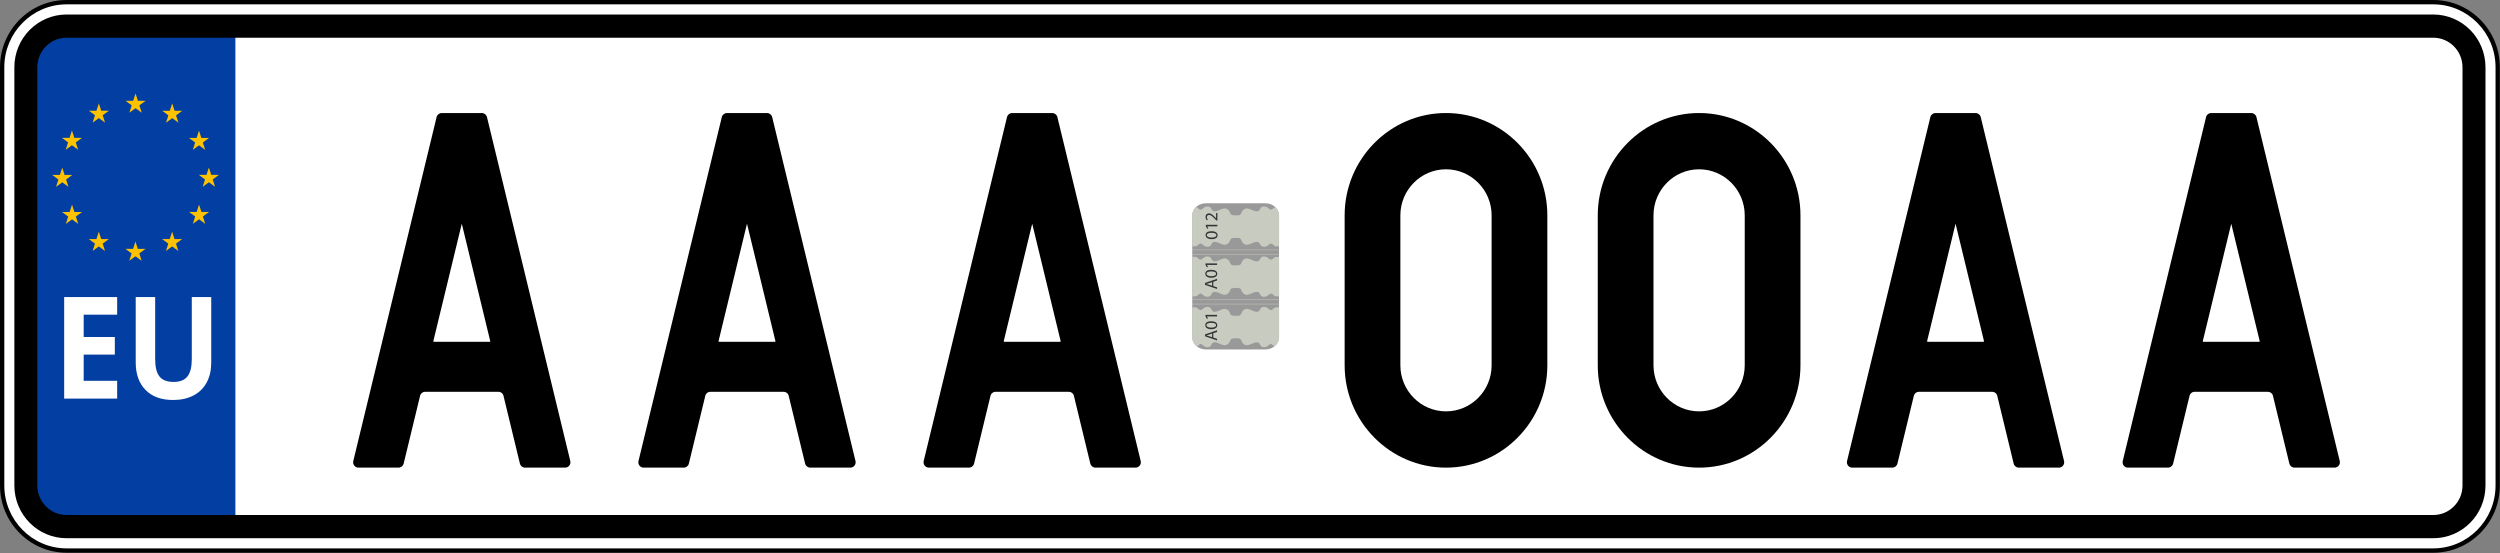
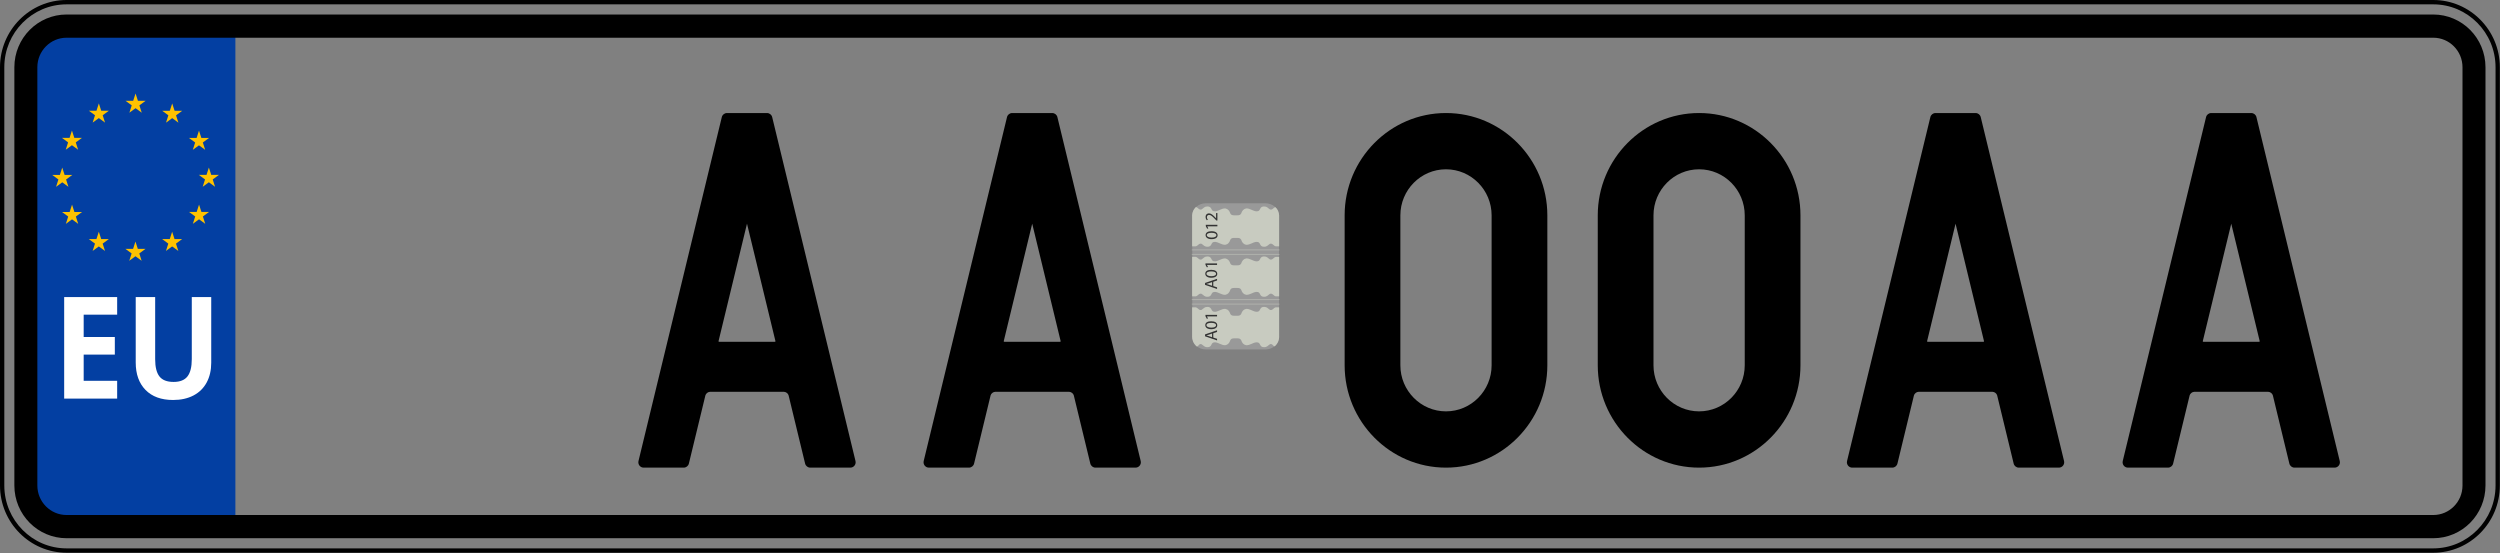
<svg xmlns="http://www.w3.org/2000/svg" width="935" height="207" viewBox="0 0 935 207" fill="none">
  <rect x="0" y="0" width="935" height="207" fill="#808080" stroke="none" />
-   <path d="M910.042 205.907H24.904C11.616 205.907 0.806 194.992 0.806 181.574V25.147C0.806 11.731 11.616 0.814 24.904 0.814H910.042C923.33 0.814 934.14 11.731 934.14 25.147V181.574C934.14 194.992 923.33 205.907 910.042 205.907Z" fill="white" />
  <path d="M910.042 205.907V205.094H24.904C18.481 205.092 12.662 202.457 8.442 198.197C4.223 193.935 1.613 188.06 1.613 181.574V25.147C1.613 18.662 4.223 12.788 8.442 8.525C12.662 4.264 18.481 1.629 24.904 1.629H910.042C916.465 1.629 922.284 4.264 926.504 8.525C930.724 12.788 933.333 18.662 933.334 25.147V181.574C933.333 188.06 930.724 193.935 926.504 198.197C922.284 202.457 916.465 205.092 910.042 205.094V205.907V206.72C923.777 206.719 934.944 195.443 934.945 181.574V25.147C934.944 11.28 923.777 0.001 910.042 4.16048e-05H24.904C11.169 0.001 0.002 11.28 0 25.147V181.574C0.002 195.443 11.169 206.719 24.904 206.72H910.042V205.907Z" fill="black" />
  <path d="M24.904 9.766C16.491 9.766 9.672 16.653 9.672 25.147V181.574C9.672 190.069 16.491 196.955 24.904 196.955H88.036V9.768H24.904V9.766Z" fill="#033FA2" />
  <path d="M925.274 181.574H920.976C920.973 184.636 919.758 187.369 917.773 189.381C915.781 191.385 913.074 192.612 910.042 192.614H24.904C21.871 192.612 19.165 191.385 17.173 189.381C15.188 187.369 13.973 184.637 13.971 181.574V25.147C13.973 22.086 15.188 19.352 17.173 17.341C19.165 15.336 21.871 14.11 24.904 14.107H910.042C913.074 14.11 915.781 15.336 917.773 17.341C919.758 19.352 920.973 22.086 920.976 25.147V181.574H925.274H929.573V25.147C929.574 19.716 927.38 14.757 923.852 11.203C920.33 7.641 915.421 5.424 910.042 5.426H24.904C19.524 5.424 14.614 7.641 11.094 11.203C7.566 14.757 5.371 19.716 5.373 25.147V181.574C5.371 187.006 7.566 191.964 11.094 195.519C14.615 199.081 19.524 201.297 24.904 201.296H910.042C915.421 201.297 920.33 199.081 923.852 195.52C927.38 191.964 929.574 187.007 929.573 181.574H925.274Z" fill="black" />
  <path d="M51.587 37.706L54.444 37.71L52.135 39.41L53.014 42.156L50.699 40.463L48.385 42.156L49.264 39.41L46.955 37.71L49.812 37.706L50.699 34.962L51.587 37.706Z" fill="#FFC200" />
  <path d="M65.291 41.426L68.148 41.43L65.84 43.13L66.718 45.876L64.403 44.183L62.09 45.876L62.968 43.13L60.658 41.43L63.517 41.426L64.403 38.683L65.291 41.426Z" fill="#FFC200" />
  <path d="M75.309 51.595L78.166 51.599L75.857 53.298L76.736 56.043L74.422 54.351L72.107 56.043L72.986 53.298L70.677 51.599L73.534 51.595L74.422 48.851L75.309 51.595Z" fill="#FFC200" />
  <path d="M79.007 65.408L81.865 65.412L79.556 67.113L80.434 69.858L78.12 68.166L75.806 69.858L76.684 67.113L74.376 65.412L77.233 65.408L78.12 62.666L79.007 65.408Z" fill="#FFC200" />
  <path d="M75.33 79.261L78.188 79.265L75.879 80.966L76.757 83.711L74.444 82.018L72.129 83.711L73.007 80.966L70.698 79.265L73.556 79.261L74.444 76.519L75.33 79.261Z" fill="#FFC200" />
  <path d="M65.267 89.406L68.126 89.411L65.816 91.11L66.695 93.856L64.381 92.165L62.066 93.856L62.945 91.11L60.636 89.411L63.493 89.406L64.381 86.663L65.267 89.406Z" fill="#FFC200" />
  <path d="M51.547 93.084L54.405 93.088L52.096 94.787L52.974 97.534L50.66 95.841L48.346 97.534L49.224 94.787L46.915 93.088L49.773 93.084L50.66 90.341L51.547 93.084Z" fill="#FFC200" />
  <path d="M37.847 89.409L40.704 89.413L38.395 91.112L39.274 93.858L36.96 92.166L34.645 93.858L35.524 91.112L33.215 89.413L36.072 89.409L36.96 86.666L37.847 89.409Z" fill="#FFC200" />
  <path d="M27.827 79.281L30.684 79.285L28.376 80.986L29.254 83.731L26.941 82.038L24.626 83.731L25.504 80.986L23.195 79.285L26.053 79.281L26.941 76.539L27.827 79.281Z" fill="#FFC200" />
  <path d="M24.167 65.427L27.024 65.431L24.715 67.132L25.594 69.877L23.28 68.185L20.965 69.877L21.844 67.132L19.535 65.431L22.392 65.427L23.28 62.685L24.167 65.427Z" fill="#FFC200" />
  <path d="M27.789 51.556L30.647 51.56L28.337 53.259L29.217 56.005L26.903 54.313L24.587 56.005L25.467 53.259L23.157 51.56L26.015 51.556L26.903 48.812L27.789 51.556Z" fill="#FFC200" />
  <path d="M37.856 41.407L40.713 41.411L38.404 43.111L39.283 45.857L36.969 44.164L34.654 45.857L35.533 43.111L33.224 41.411L36.081 41.407L36.969 38.664L37.856 41.407Z" fill="#FFC200" />
  <path d="M450.978 76.024H473.272C476.089 76.024 478.345 78.096 478.345 80.672V126.047C478.345 128.617 476.089 130.697 473.272 130.697H450.978C448.161 130.697 445.905 128.617 445.905 126.047V80.673C445.904 78.098 448.161 76.024 450.978 76.024Z" fill="#999999" />
  <path d="M478.397 114.95V125.48C478.478 127.188 477.93 128.457 476.742 129.536C475.914 129.345 475.956 128.428 474.966 128.739C474.058 129.318 473.912 129.845 472.752 129.845C472.03 129.845 471.616 129.601 471.322 129.009C470.989 128.321 470.854 128.025 469.854 128.025C468.438 128.186 467.545 129.142 466.102 129.12C465.076 128.931 464.541 128.268 464.194 127.207C463.874 126.667 463.46 126.544 462.78 126.544C462.112 126.544 462.232 126.544 461.565 126.544C460.884 126.544 460.456 126.667 460.15 127.207C459.802 128.268 459.268 128.932 458.241 129.12C456.798 129.143 455.905 128.186 454.489 128.025C453.488 128.025 453.354 128.322 453.021 129.009C452.728 129.601 452.3 129.845 451.592 129.845C450.43 129.845 450.27 129.318 449.377 128.739C448.388 128.428 448.428 129.414 447.614 129.601C446.12 128.379 445.84 126.775 445.852 125.912V114.95H447.253C448.068 115.131 448.388 116.205 449.377 115.899C450.27 115.306 450.43 114.776 451.592 114.776C452.3 114.776 452.728 115.038 453.021 115.625C453.354 116.317 453.488 116.613 454.489 116.613C455.905 116.438 456.798 115.491 458.241 115.517C459.268 115.709 459.802 116.353 460.15 117.435C460.456 117.971 460.884 118.091 461.565 118.091C462.232 118.091 462.112 118.091 462.78 118.091C463.461 118.091 463.874 117.971 464.194 117.435C464.541 116.353 465.076 115.708 466.102 115.517C467.545 115.491 468.438 116.438 469.854 116.613C470.854 116.613 470.99 116.317 471.322 115.625C471.616 115.036 472.03 114.776 472.752 114.776C473.912 114.776 474.058 115.306 474.966 115.899C475.956 116.205 476.276 115.131 477.09 114.95H478.397ZM478.397 80.595V92.12H477.09C476.276 91.945 475.956 90.867 474.966 91.174C474.058 91.752 473.912 92.282 472.752 92.282C472.03 92.282 471.616 92.035 471.322 91.447C470.989 90.756 470.854 90.459 469.854 90.459C468.438 90.621 467.545 91.582 466.102 91.553C465.076 91.366 464.541 90.705 464.194 89.641C463.874 89.102 463.46 88.98 462.78 88.98C462.112 88.98 462.232 88.98 461.565 88.98C460.884 88.98 460.456 89.102 460.15 89.641C459.802 90.705 459.268 91.366 458.241 91.553C456.798 91.582 455.905 90.621 454.489 90.459C453.488 90.459 453.354 90.756 453.021 91.447C452.728 92.035 452.3 92.282 451.592 92.282C450.43 92.282 450.27 91.752 449.377 91.174C448.388 90.867 448.068 91.945 447.253 92.12H445.852V80.512C445.973 78.663 446.96 77.737 447.28 77.426C448.108 77.602 448.388 78.639 449.377 78.329C450.272 77.75 450.432 77.22 451.592 77.22C452.301 77.22 452.728 77.466 453.022 78.059C453.354 78.748 453.489 79.043 454.49 79.043C455.905 78.881 456.8 77.925 458.241 77.947C459.269 78.139 459.804 78.801 460.15 79.865C460.457 80.401 460.885 80.527 461.565 80.527C462.232 80.527 462.112 80.527 462.78 80.527C463.461 80.527 463.876 80.401 464.194 79.865C464.542 78.801 465.077 78.139 466.102 77.947C467.545 77.924 468.44 78.881 469.856 79.043C470.856 79.043 470.99 78.747 471.322 78.059C471.616 77.466 472.03 77.22 472.752 77.22C473.913 77.22 474.058 77.75 474.966 78.329C475.956 78.639 476.156 77.664 476.984 77.48C477.89 78.232 478.332 79.392 478.397 80.595ZM478.397 96.094V110.832H477.09C476.276 110.638 475.956 109.574 474.966 109.884C474.058 110.463 473.912 110.993 472.752 110.993C472.03 110.993 471.616 110.747 471.322 110.154C470.989 109.465 470.854 109.169 469.854 109.169C468.438 109.332 467.545 110.29 466.102 110.265C465.076 110.072 464.541 109.417 464.194 108.337C463.874 107.813 463.46 107.691 462.78 107.691C462.112 107.691 462.232 107.691 461.565 107.691C460.884 107.691 460.456 107.813 460.15 108.337C459.802 109.417 459.268 110.072 458.241 110.265C456.798 110.292 455.905 109.332 454.489 109.169C453.488 109.169 453.354 109.466 453.021 110.154C452.728 110.747 452.3 110.993 451.592 110.993C450.43 110.993 450.27 110.463 449.377 109.884C448.388 109.574 448.068 110.639 447.253 110.832H445.852V96.08H447.253C448.068 96.272 448.388 97.351 449.377 97.041C450.27 96.447 450.43 95.918 451.592 95.918C452.3 95.918 452.728 96.178 453.021 96.77C453.354 97.458 453.488 97.754 454.489 97.754C455.905 97.578 456.798 96.632 458.241 96.647C459.268 96.853 459.802 97.495 460.15 98.576C460.456 99.113 460.884 99.234 461.565 99.234C462.232 99.234 462.112 99.234 462.78 99.234C463.461 99.234 463.874 99.113 464.194 98.576C464.541 97.495 465.076 96.853 466.102 96.647C467.545 96.632 468.438 97.578 469.854 97.754C470.854 97.754 470.989 97.457 471.322 96.77C471.616 96.178 472.03 95.918 472.752 95.918C473.912 95.918 474.058 96.447 474.966 97.041C475.956 97.351 476.276 96.272 477.09 96.094H478.397Z" fill="#C8CBC0" />
  <path d="M478.532 93.566H445.717V93.392H478.532V93.566ZM478.532 95.155H445.717V94.981H478.532V95.155ZM478.532 112.21H445.717V112.037H478.532V112.21ZM478.532 113.802H445.717V113.628H478.532V113.802Z" fill="#C8CBC0" />
  <path d="M453.313 124.753L452.018 125.197C451.725 125.298 451.458 125.366 451.198 125.434V125.446C451.465 125.514 451.738 125.589 452.012 125.675L453.313 126.119V124.753ZM453.768 126.242L455.182 126.713V127.32L450.684 125.776V125.069L455.182 123.52V124.146L453.768 124.632V126.242Z" fill="#333333" />
  <path d="M453.033 122.533C454.161 122.533 454.802 122.181 454.802 121.643C454.802 121.037 454.101 120.748 452.993 120.748C451.925 120.748 451.225 121.024 451.225 121.636C451.225 122.156 451.852 122.533 453.033 122.533ZM452.966 120.155C454.441 120.155 455.256 120.707 455.256 121.677C455.256 122.533 454.461 123.113 453.026 123.127C451.572 123.127 450.772 122.492 450.772 121.604C450.772 120.679 451.585 120.155 452.966 120.155Z" fill="#333333" />
  <path d="M451.392 118.324V118.339L451.798 119.1L451.352 119.214L450.844 118.257V117.752H455.182V118.324H451.392Z" fill="#333333" />
  <path d="M453.313 105.511L452.018 105.957C451.725 106.057 451.458 106.125 451.198 106.192V106.204C451.465 106.273 451.738 106.347 452.012 106.434L453.313 106.879V105.511ZM453.768 107L455.182 107.473V108.078L450.684 106.534V105.827L455.182 104.279V104.904L453.768 105.39V107Z" fill="#333333" />
  <path d="M453.033 103.292C454.161 103.292 454.802 102.942 454.802 102.403C454.802 101.795 454.101 101.507 452.993 101.507C451.925 101.507 451.225 101.783 451.225 102.397C451.225 102.914 451.852 103.292 453.033 103.292ZM452.966 100.913C454.441 100.913 455.256 101.465 455.256 102.436C455.256 103.292 454.461 103.871 453.026 103.884C451.572 103.884 450.772 103.25 450.772 102.362C450.772 101.439 451.585 100.913 452.966 100.913Z" fill="#333333" />
  <path d="M451.392 99.085V99.097L451.798 99.859L451.352 99.973L450.844 99.016V98.511H455.182V99.085H451.392Z" fill="#333333" />
  <path d="M453.156 88.855C454.284 88.855 454.924 88.504 454.924 87.965C454.924 87.359 454.224 87.07 453.116 87.07C452.048 87.07 451.348 87.346 451.348 87.958C451.348 88.478 451.974 88.855 453.156 88.855ZM453.089 86.476C454.564 86.476 455.378 87.029 455.378 87.999C455.378 88.855 454.584 89.435 453.149 89.449C451.694 89.449 450.893 88.815 450.893 87.926C450.893 87.001 451.708 86.476 453.089 86.476Z" fill="#333333" />
  <path d="M451.514 84.647V84.661L451.921 85.422L451.474 85.536L450.966 84.579V84.074H455.305V84.647H451.514Z" fill="#333333" />
  <path d="M455.305 82.481H454.945L454.497 82.017C453.442 80.898 452.882 80.393 452.228 80.386C451.788 80.386 451.381 80.602 451.381 81.256C451.381 81.652 451.581 81.983 451.748 82.185L451.334 82.374C451.081 82.071 450.893 81.64 450.893 81.134C450.893 80.191 451.534 79.793 452.154 79.793C452.956 79.793 453.602 80.378 454.484 81.302L454.804 81.652H454.817V79.685H455.305V82.481Z" fill="#333333" />
-   <path d="M172.71 83.656L183.318 127.45C183.362 127.633 183.34 127.741 183.321 127.763C183.302 127.788 183.206 127.835 183.022 127.835H162.396C162.212 127.835 162.114 127.788 162.097 127.763C162.078 127.741 162.056 127.633 162.098 127.45L172.71 83.656ZM213.288 172.419L182.132 43.802C181.916 42.907 181.12 42.278 180.209 42.278H165.209C164.298 42.278 163.502 42.907 163.286 43.802L132.13 172.419C131.986 173.017 132.12 173.646 132.496 174.129C132.872 174.611 133.445 174.894 134.053 174.894H149.052C149.965 174.894 150.758 174.264 150.974 173.37L157.149 147.88C157.316 147.194 158.133 146.545 158.833 146.545H186.585C187.285 146.545 188.104 147.194 188.269 147.88L194.444 173.37C194.66 174.264 195.453 174.894 196.366 174.894H211.365C211.973 174.894 212.546 174.611 212.922 174.129C213.298 173.646 213.433 173.017 213.288 172.419Z" fill="black" />
  <path d="M279.377 83.656L289.985 127.45C290.029 127.633 290.006 127.741 289.988 127.763C289.969 127.788 289.873 127.835 289.689 127.835H269.062C268.878 127.835 268.781 127.788 268.764 127.763C268.745 127.741 268.722 127.633 268.765 127.45L279.377 83.656ZM319.954 172.419L288.798 43.802C288.582 42.907 287.786 42.278 286.876 42.278H271.876C270.965 42.278 270.169 42.907 269.953 43.802L238.797 172.419C238.653 173.017 238.786 173.646 239.162 174.129C239.538 174.611 240.112 174.894 240.72 174.894H255.718C256.632 174.894 257.425 174.264 257.641 173.37L263.816 147.88C263.982 147.194 264.8 146.545 265.5 146.545H293.252C293.952 146.545 294.77 147.194 294.936 147.88L301.11 173.37C301.326 174.264 302.12 174.894 303.033 174.894H318.032C318.64 174.894 319.213 174.611 319.589 174.129C319.965 173.646 320.1 173.017 319.954 172.419Z" fill="black" />
  <path d="M386.044 83.656L396.652 127.45C396.696 127.633 396.673 127.741 396.654 127.763C396.636 127.788 396.54 127.835 396.356 127.835H375.729C375.545 127.835 375.448 127.788 375.43 127.763C375.412 127.741 375.389 127.633 375.432 127.45L386.044 83.656ZM426.621 172.419L395.465 43.802C395.249 42.907 394.453 42.278 393.542 42.278H378.542C377.632 42.278 376.836 42.907 376.62 43.802L345.464 172.419C345.32 173.017 345.453 173.646 345.829 174.129C346.205 174.611 346.778 174.894 347.386 174.894H362.385C363.298 174.894 364.092 174.264 364.308 173.37L370.482 147.88C370.649 147.194 371.466 146.545 372.166 146.545H399.918C400.618 146.545 401.437 147.194 401.602 147.88L407.777 173.37C407.993 174.264 408.786 174.894 409.7 174.894H424.698C425.306 174.894 425.88 174.611 426.256 174.129C426.632 173.646 426.766 173.017 426.621 172.419Z" fill="black" />
  <path d="M731.377 83.656L741.986 127.45C742.03 127.633 742.005 127.741 741.988 127.763C741.969 127.788 741.873 127.835 741.688 127.835H721.062C720.88 127.835 720.781 127.788 720.764 127.763C720.745 127.741 720.722 127.633 720.766 127.45L731.377 83.656ZM771.954 172.419L740.798 43.802C740.581 42.907 739.786 42.278 738.876 42.278H723.877C722.964 42.278 722.169 42.907 721.953 43.802L690.797 172.419C690.653 173.017 690.786 173.646 691.162 174.129C691.538 174.611 692.112 174.894 692.721 174.894H707.72C708.632 174.894 709.425 174.264 709.642 173.37L715.816 147.88C715.982 147.194 716.8 146.545 717.5 146.545H745.252C745.952 146.545 746.77 147.194 746.936 147.88L753.11 173.37C753.326 174.264 754.12 174.894 755.033 174.894H770.032C770.64 174.894 771.214 174.611 771.589 174.129C771.964 173.646 772.1 173.017 771.954 172.419Z" fill="black" />
  <path d="M834.489 83.656L845.097 127.45C845.141 127.633 845.117 127.741 845.098 127.763C845.081 127.788 844.984 127.835 844.8 127.835H824.174C823.99 127.835 823.892 127.788 823.874 127.763C823.856 127.741 823.833 127.633 823.877 127.45L834.489 83.656ZM875.065 172.419L843.909 43.802C843.693 42.907 842.898 42.278 841.986 42.278H826.988C826.076 42.278 825.28 42.907 825.064 43.802L793.908 172.419C793.764 173.017 793.898 173.646 794.274 174.129C794.649 174.611 795.224 174.894 795.832 174.894H810.83C811.742 174.894 812.537 174.264 812.753 173.37L818.926 147.88C819.093 147.194 819.91 146.545 820.61 146.545H848.362C849.062 146.545 849.882 147.194 850.048 147.88L856.221 173.37C856.437 174.264 857.23 174.894 858.144 174.894H873.142C873.75 174.894 874.325 174.611 874.701 174.129C875.076 173.646 875.21 173.017 875.065 172.419Z" fill="black" />
  <path d="M557.864 80.547V136.618C557.864 146.12 550.209 153.849 540.8 153.849C531.39 153.849 523.737 146.12 523.737 136.618V80.547C523.737 71.047 531.39 63.316 540.8 63.316C550.209 63.316 557.864 71.047 557.864 80.547ZM540.801 42.273C519.9 42.273 502.896 59.443 502.896 80.547V136.618C502.896 157.724 519.9 174.894 540.801 174.894C561.702 174.894 578.706 157.724 578.706 136.618V80.547C578.706 59.443 561.702 42.273 540.801 42.273Z" fill="black" />
  <path d="M652.53 80.547V136.618C652.53 146.12 644.876 153.849 635.466 153.849C626.057 153.849 618.404 146.12 618.404 136.618V80.547C618.404 71.047 626.057 63.316 635.466 63.316C644.876 63.316 652.53 71.047 652.53 80.547ZM635.468 42.273C614.566 42.273 597.562 59.443 597.562 80.547V136.618C597.562 157.724 614.566 174.894 635.468 174.894C656.369 174.894 673.373 157.724 673.373 136.618V80.547C673.373 59.443 656.369 42.273 635.468 42.273Z" fill="black" />
  <path d="M43.816 142.425V149.075H24V111.096H43.816V117.694H31.296V126.033H42.945V132.632H31.296V142.425H43.816ZM77.295 143.048C76.157 145.162 74.513 146.781 72.364 147.906C70.213 149.032 67.672 149.595 64.739 149.595C60.314 149.595 56.878 148.344 54.431 145.841C51.983 143.339 50.759 139.914 50.759 135.566V111.096H58.031V134.346C58.031 137.273 58.565 139.421 59.632 140.788C60.698 142.157 62.464 142.84 64.926 142.84C67.312 142.84 69.042 142.151 70.116 140.776C71.19 139.399 71.728 137.238 71.728 134.294V111.096H79V135.671C79 138.476 78.431 140.935 77.295 143.048Z" fill="white" />
</svg>